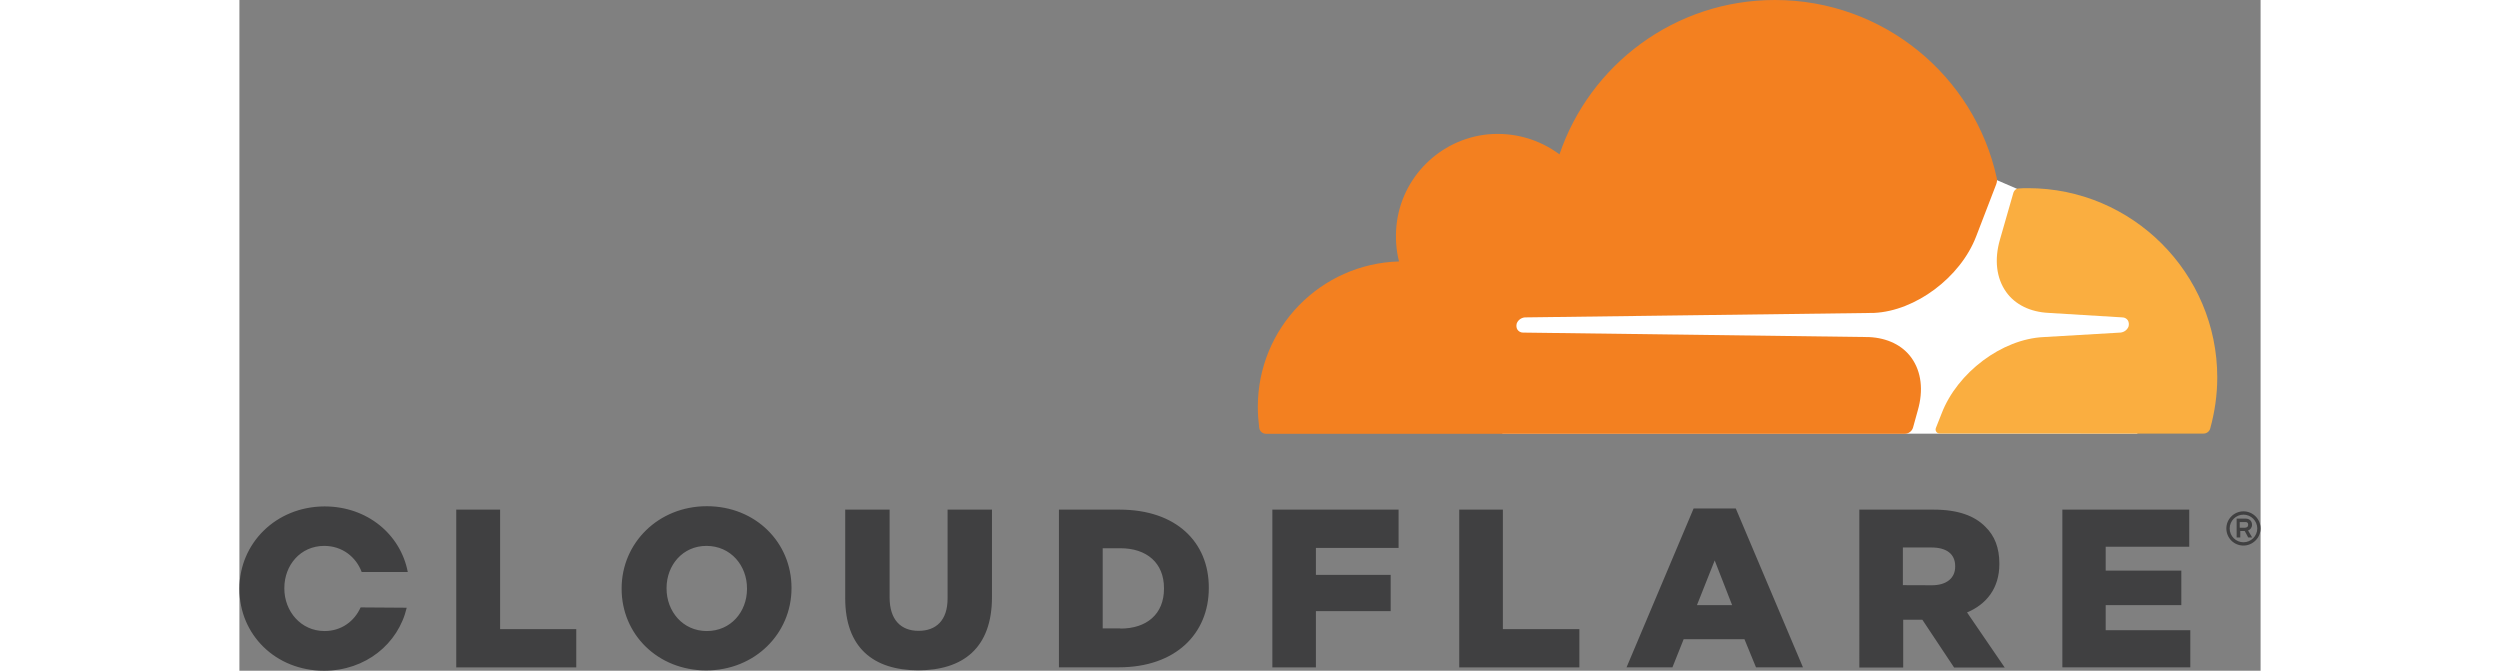
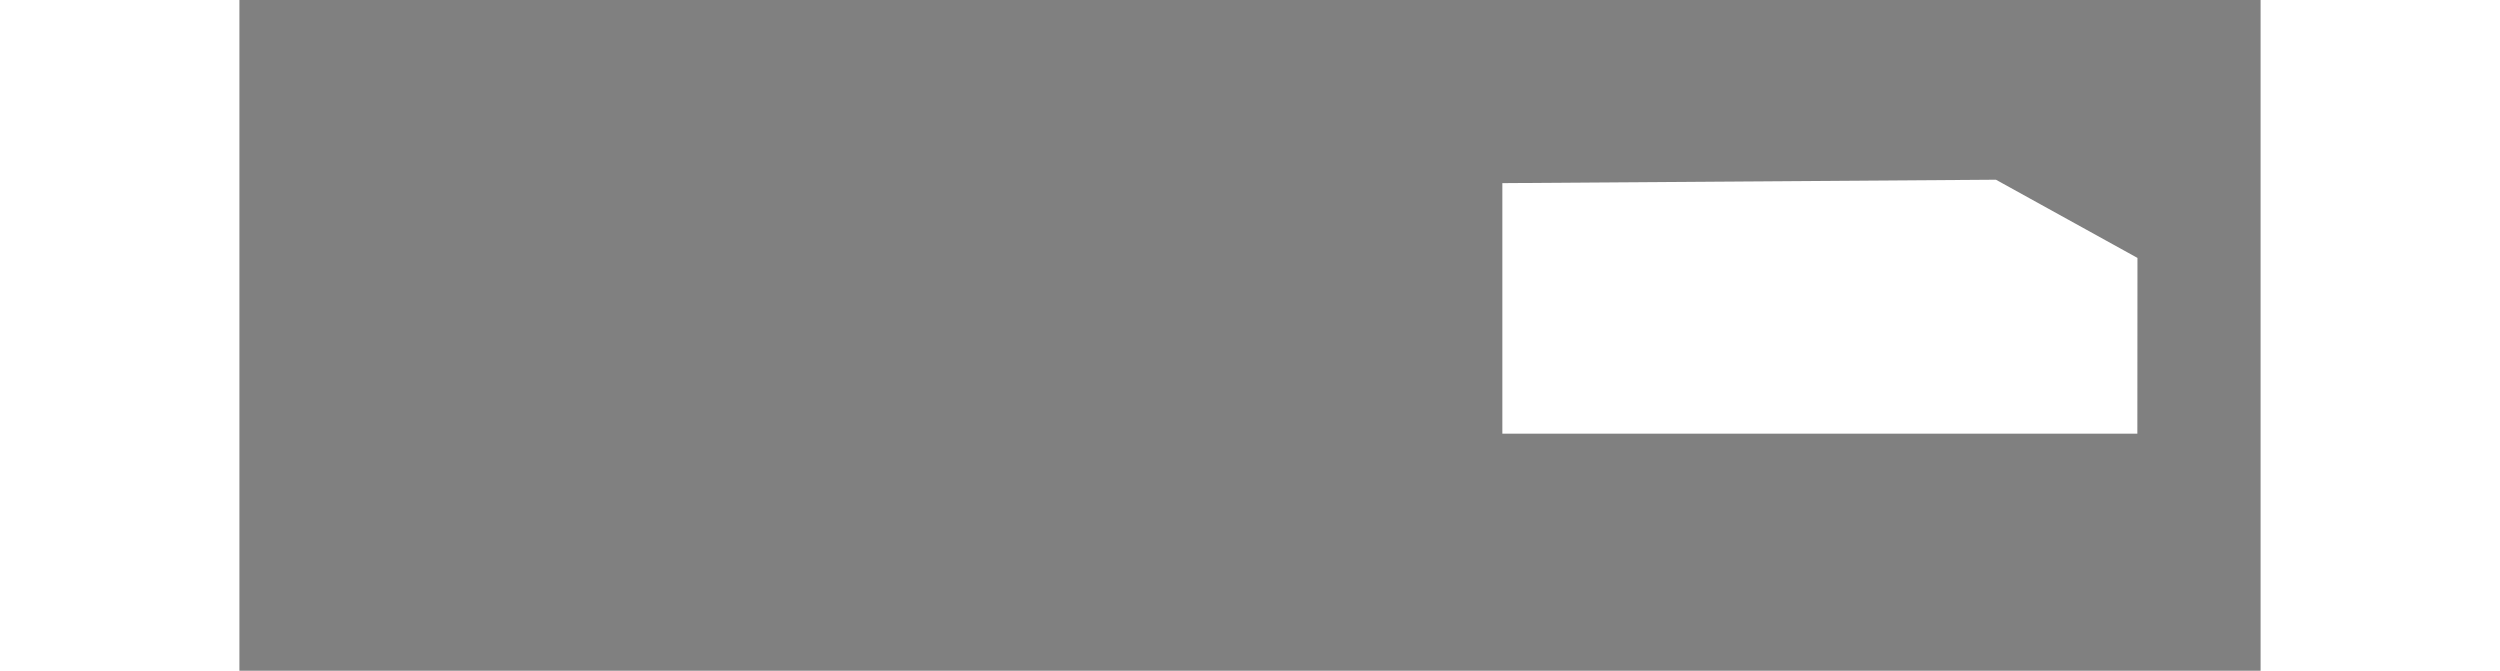
<svg xmlns="http://www.w3.org/2000/svg" version="1.2" baseProfile="tiny" id="Layer_1" x="0px" y="0px" viewBox="0 0 1889.4 627" xml:space="preserve" width="82" height="22">
  <rect x="0" y="0" width="1889.4" height="627" fill="#808080" stroke="none" />
-   <path fill="#404041" d="M1873.4,510c-8.9,0-16-7.1-16-16c0-8.7,7.1-16,16-16c8.7,0,16,7.1,16,16C1889.4,502.7,1882.1,510,1873.4,510   M1873.4,481.1c-7.1,0-12.9,5.8-12.9,12.9s5.8,12.9,12.9,12.9s12.9-5.8,12.9-12.9S1880.5,481.1,1873.4,481.1 M1881.5,502.4h-3.7  l-3.2-6h-4.2v6h-3.4v-17.6h8.4c3.7,0,6,2.4,6,5.8c0,2.6-1.6,4.5-3.7,5.3L1881.5,502.4z M1875.2,493.2c1.3,0,2.6-0.8,2.6-2.6  c0-2.1-1.1-2.6-2.6-2.6h-5.3v5.3H1875.2z M202.7,476.4h41v111.7h71.2v35.8H202.7L202.7,476.4z M357.3,550.5V550  c0-42.3,34.2-76.8,79.7-76.8s79.1,33.9,79.1,76.2v0.5c0,42.3-34.2,76.8-79.7,76.8S357.3,592.8,357.3,550.5 M474.5,550.5V550  c0-21.3-15.2-39.7-37.9-39.7c-22.3,0-37.3,18.1-37.3,39.4v0.5c0,21.3,15.2,39.7,37.6,39.7C459.5,589.9,474.5,571.8,474.5,550.5   M566.3,559.2v-82.8h41.5v82c0,21.3,10.8,31.3,27.1,31.3s27.1-9.7,27.1-30.2v-83.1h41.5v81.8c0,47.6-27.1,68.4-69.1,68.4  C592.6,626.5,566.3,605.4,566.3,559.2 M766.1,476.4h56.8c52.6,0,83.3,30.2,83.3,72.8v0.5c0,42.6-31,74.1-84.1,74.1h-56L766.1,476.4z   M823.6,587.6c24.4,0,40.7-13.4,40.7-37.3v-0.5c0-23.7-16.3-37.3-40.7-37.3h-16.6v74.9h16.6V587.6z M965.6,476.4h118v35.8h-77.3  v25.2h69.9v33.9h-69.9v52.6h-40.7V476.4z M1140.4,476.4h40.7v111.7h71.5v35.8h-112.3V476.4z M1359.4,475.3h39.4l62.8,148.5h-43.9  l-10.8-26.3h-56.8l-10.5,26.3h-42.9L1359.4,475.3z M1395.4,565.7l-16.3-41.8l-16.6,41.8H1395.4z M1514.3,476.4h69.7  c22.6,0,38.1,5.8,48.1,16c8.7,8.4,13.1,19.7,13.1,34.4v0.5c0,22.6-12.1,37.6-30.2,45.2l35.2,51.5h-47.3l-29.7-44.7h-17.9v44.7h-41  L1514.3,476.4z M1582.1,547.1c13.9,0,21.8-6.8,21.8-17.4v-0.5c0-11.6-8.4-17.4-22.1-17.4H1555v35.2L1582.1,547.1z M1704.1,476.4  h118.6v34.7h-78.1v22.3h70.7v32.3h-70.7v23.4h79.1v34.7h-119.6L1704.1,476.4z M113.3,567.8c-5.8,12.9-17.9,22.1-33.7,22.1  c-22.3,0-37.6-18.7-37.6-39.7v-0.5c0-21.3,15-39.4,37.3-39.4c16.8,0,29.7,10.3,35,24.4h43.1c-6.8-35.2-37.9-61.3-77.8-61.3  C34.2,473.5,0,507.9,0,550.2v0.5C0,593.1,33.7,627,79.1,627c38.9,0,69.4-25.2,77.3-58.9L113.3,567.8z" />
-   <path fill="#FFFFFF" d="M1774.3,241.1l-112.8-64.7L1642,168l-461.4,3.2v234.2h593.6L1774.3,241.1z" />
-   <path fill="#F38020" d="M1568.9,383.8c5.5-18.9,3.4-36.3-5.8-49.2c-8.4-11.8-22.6-18.7-39.7-19.5l-323.6-4.2c-2.1,0-3.9-1.1-5-2.6  c-1.1-1.6-1.3-3.7-0.8-5.8c1.1-3.2,4.2-5.5,7.6-5.8l326.5-4.2c38.6-1.8,80.7-33.1,95.4-71.5l18.7-48.6c0.8-2.1,1.1-4.2,0.5-6.3  C1621.8,71,1536.9,0,1435.4,0c-93.6,0-173,60.5-201.4,144.3c-18.4-13.7-41.8-21-67-18.7c-45,4.5-81,40.5-85.4,85.4  c-1.1,11.6-0.3,22.9,2.4,33.4c-73.3,2.1-132,62-132,135.9c0,6.6,0.5,13.1,1.3,19.7c0.5,3.2,3.2,5.5,6.3,5.5h597.3  c3.4,0,6.6-2.4,7.6-5.8L1568.9,383.8z" />
-   <path fill="#FAAE40" d="M1672,175.9c-2.9,0-6,0-8.9,0.3c-2.1,0-3.9,1.6-4.7,3.7l-12.6,43.9c-5.5,18.9-3.4,36.3,5.8,49.2  c8.4,11.8,22.6,18.7,39.7,19.5l68.9,4.2c2.1,0,3.9,1.1,5,2.6c1.1,1.6,1.3,3.9,0.8,5.8c-1.1,3.2-4.2,5.5-7.6,5.8l-71.8,4.2  c-38.9,1.8-80.7,33.1-95.4,71.5l-5.3,13.4c-1.1,2.6,0.8,5.3,3.7,5.3H1836c2.9,0,5.5-1.8,6.3-4.7c4.2-15.2,6.6-31.3,6.6-47.8  C1848.9,255.3,1769.5,175.9,1672,175.9" />
+   <path fill="#FFFFFF" d="M1774.3,241.1L1642,168l-461.4,3.2v234.2h593.6L1774.3,241.1z" />
</svg>